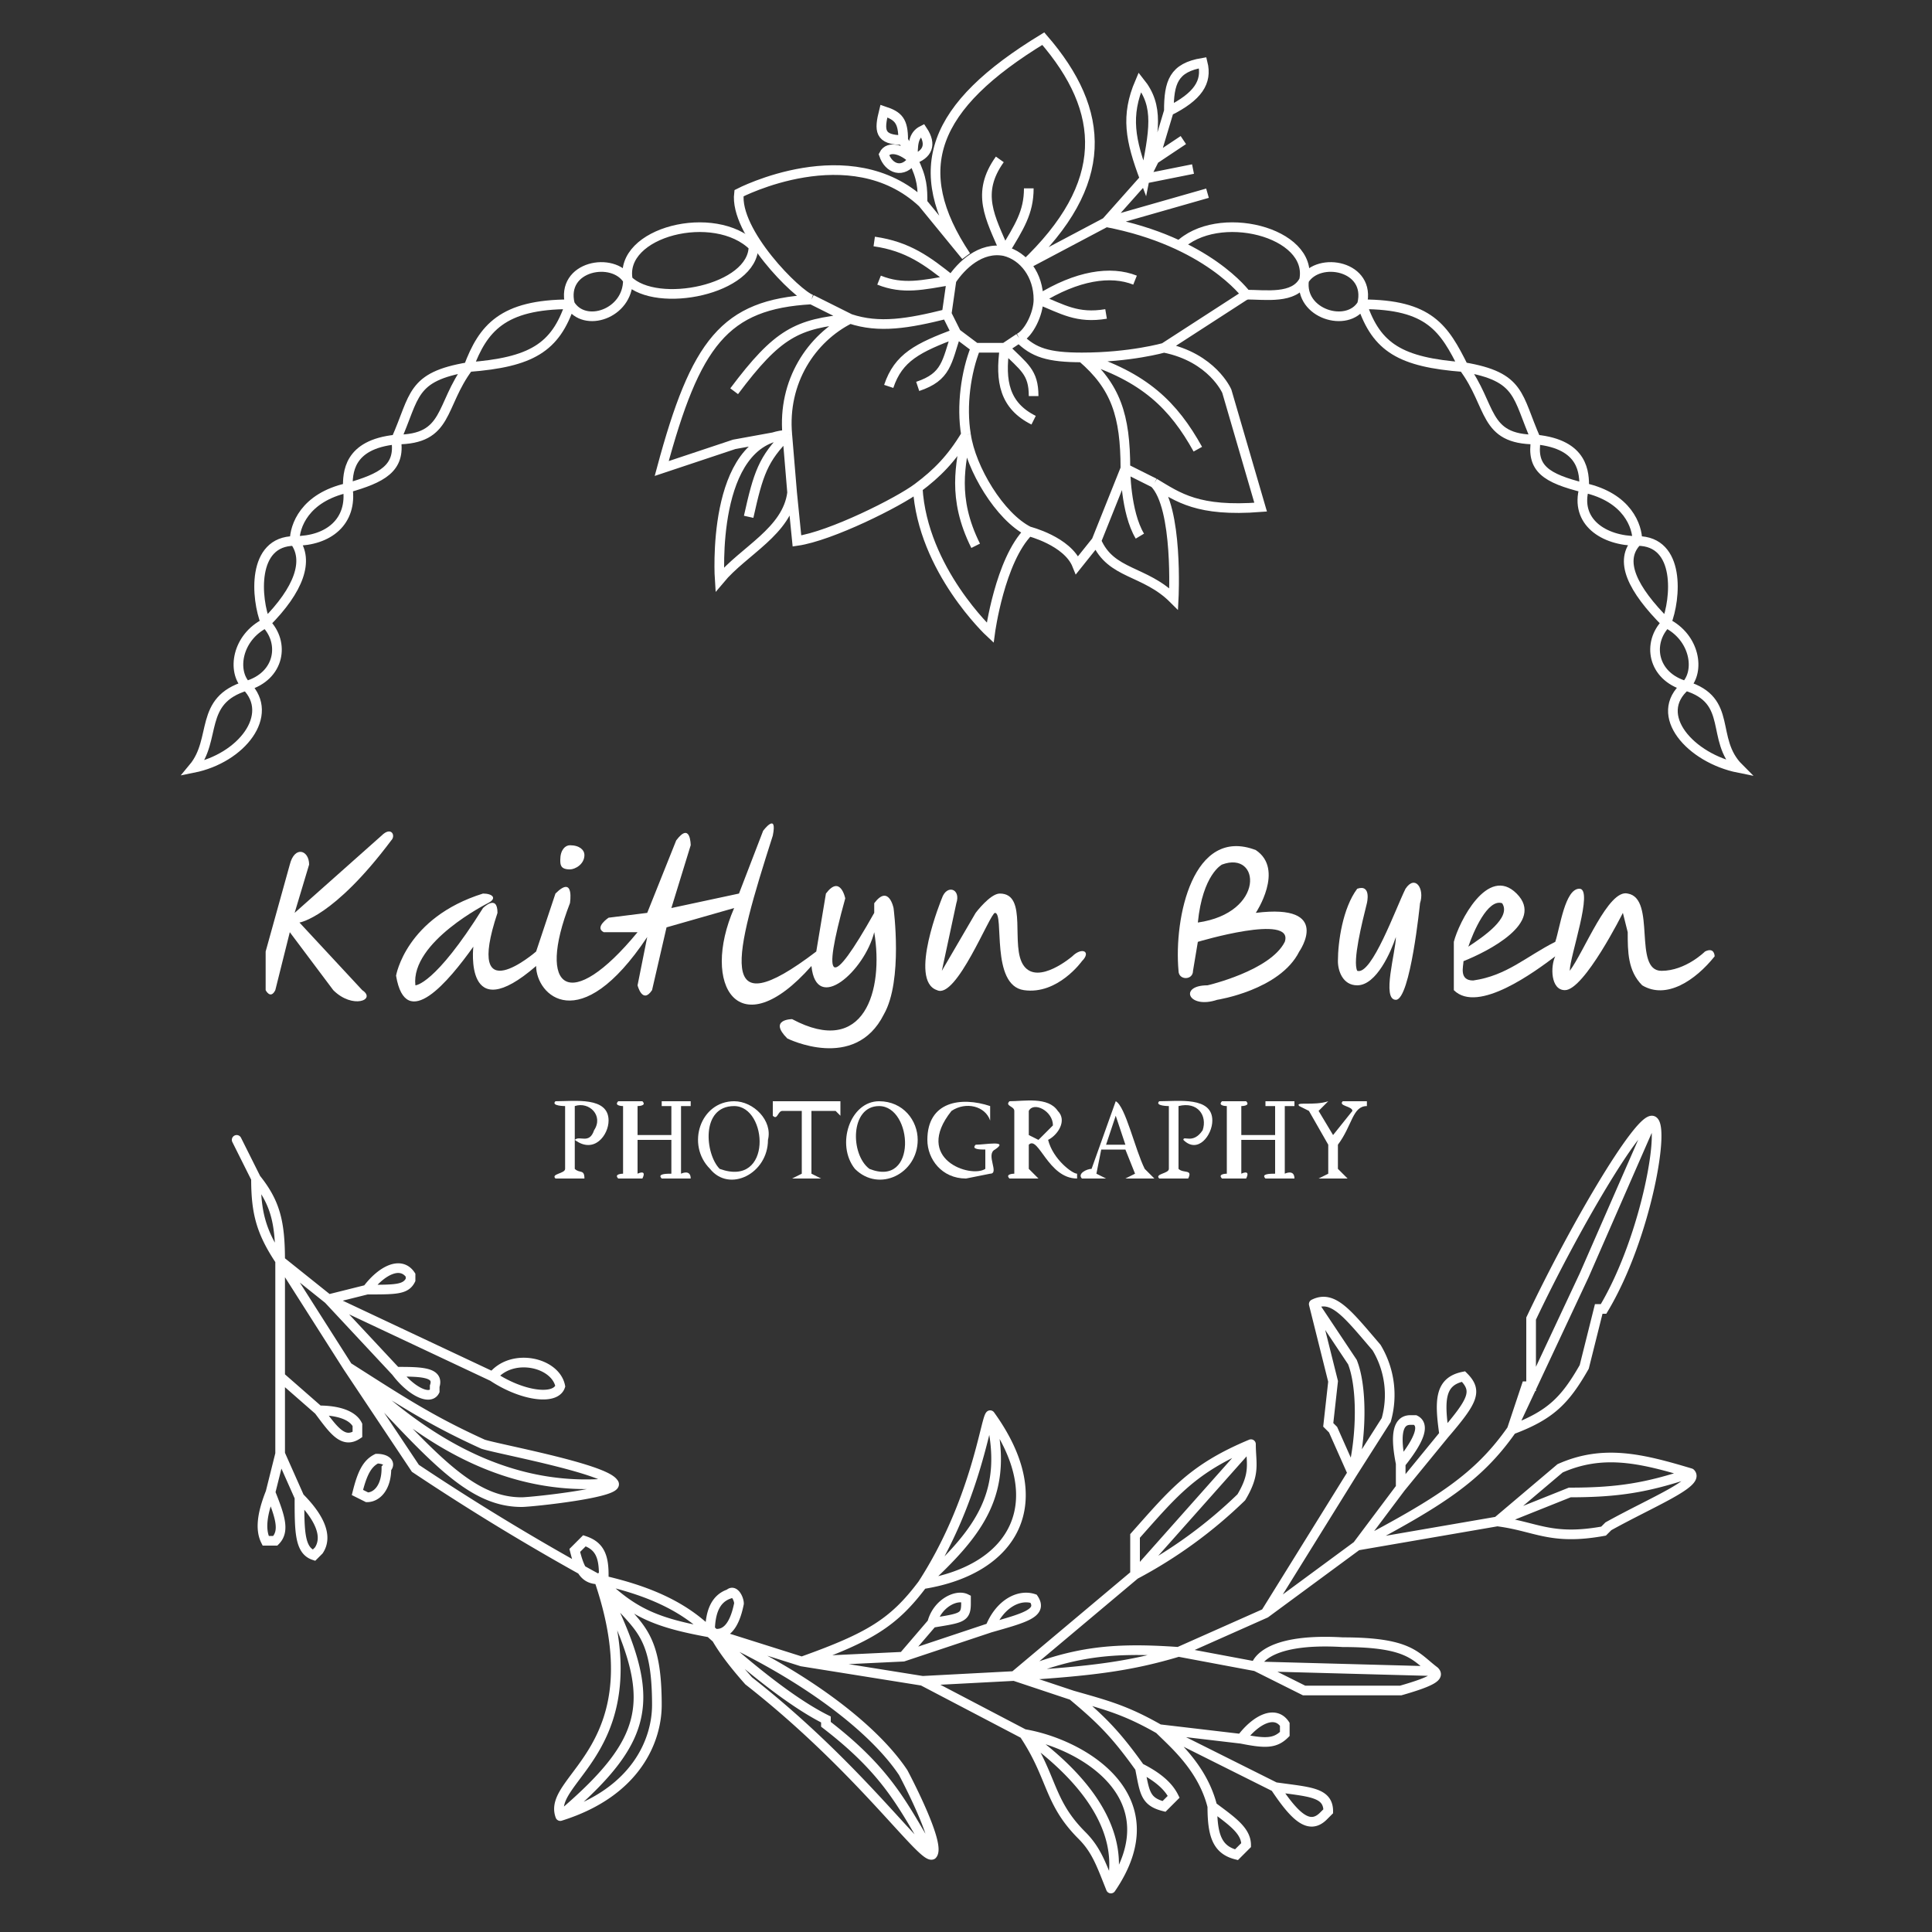
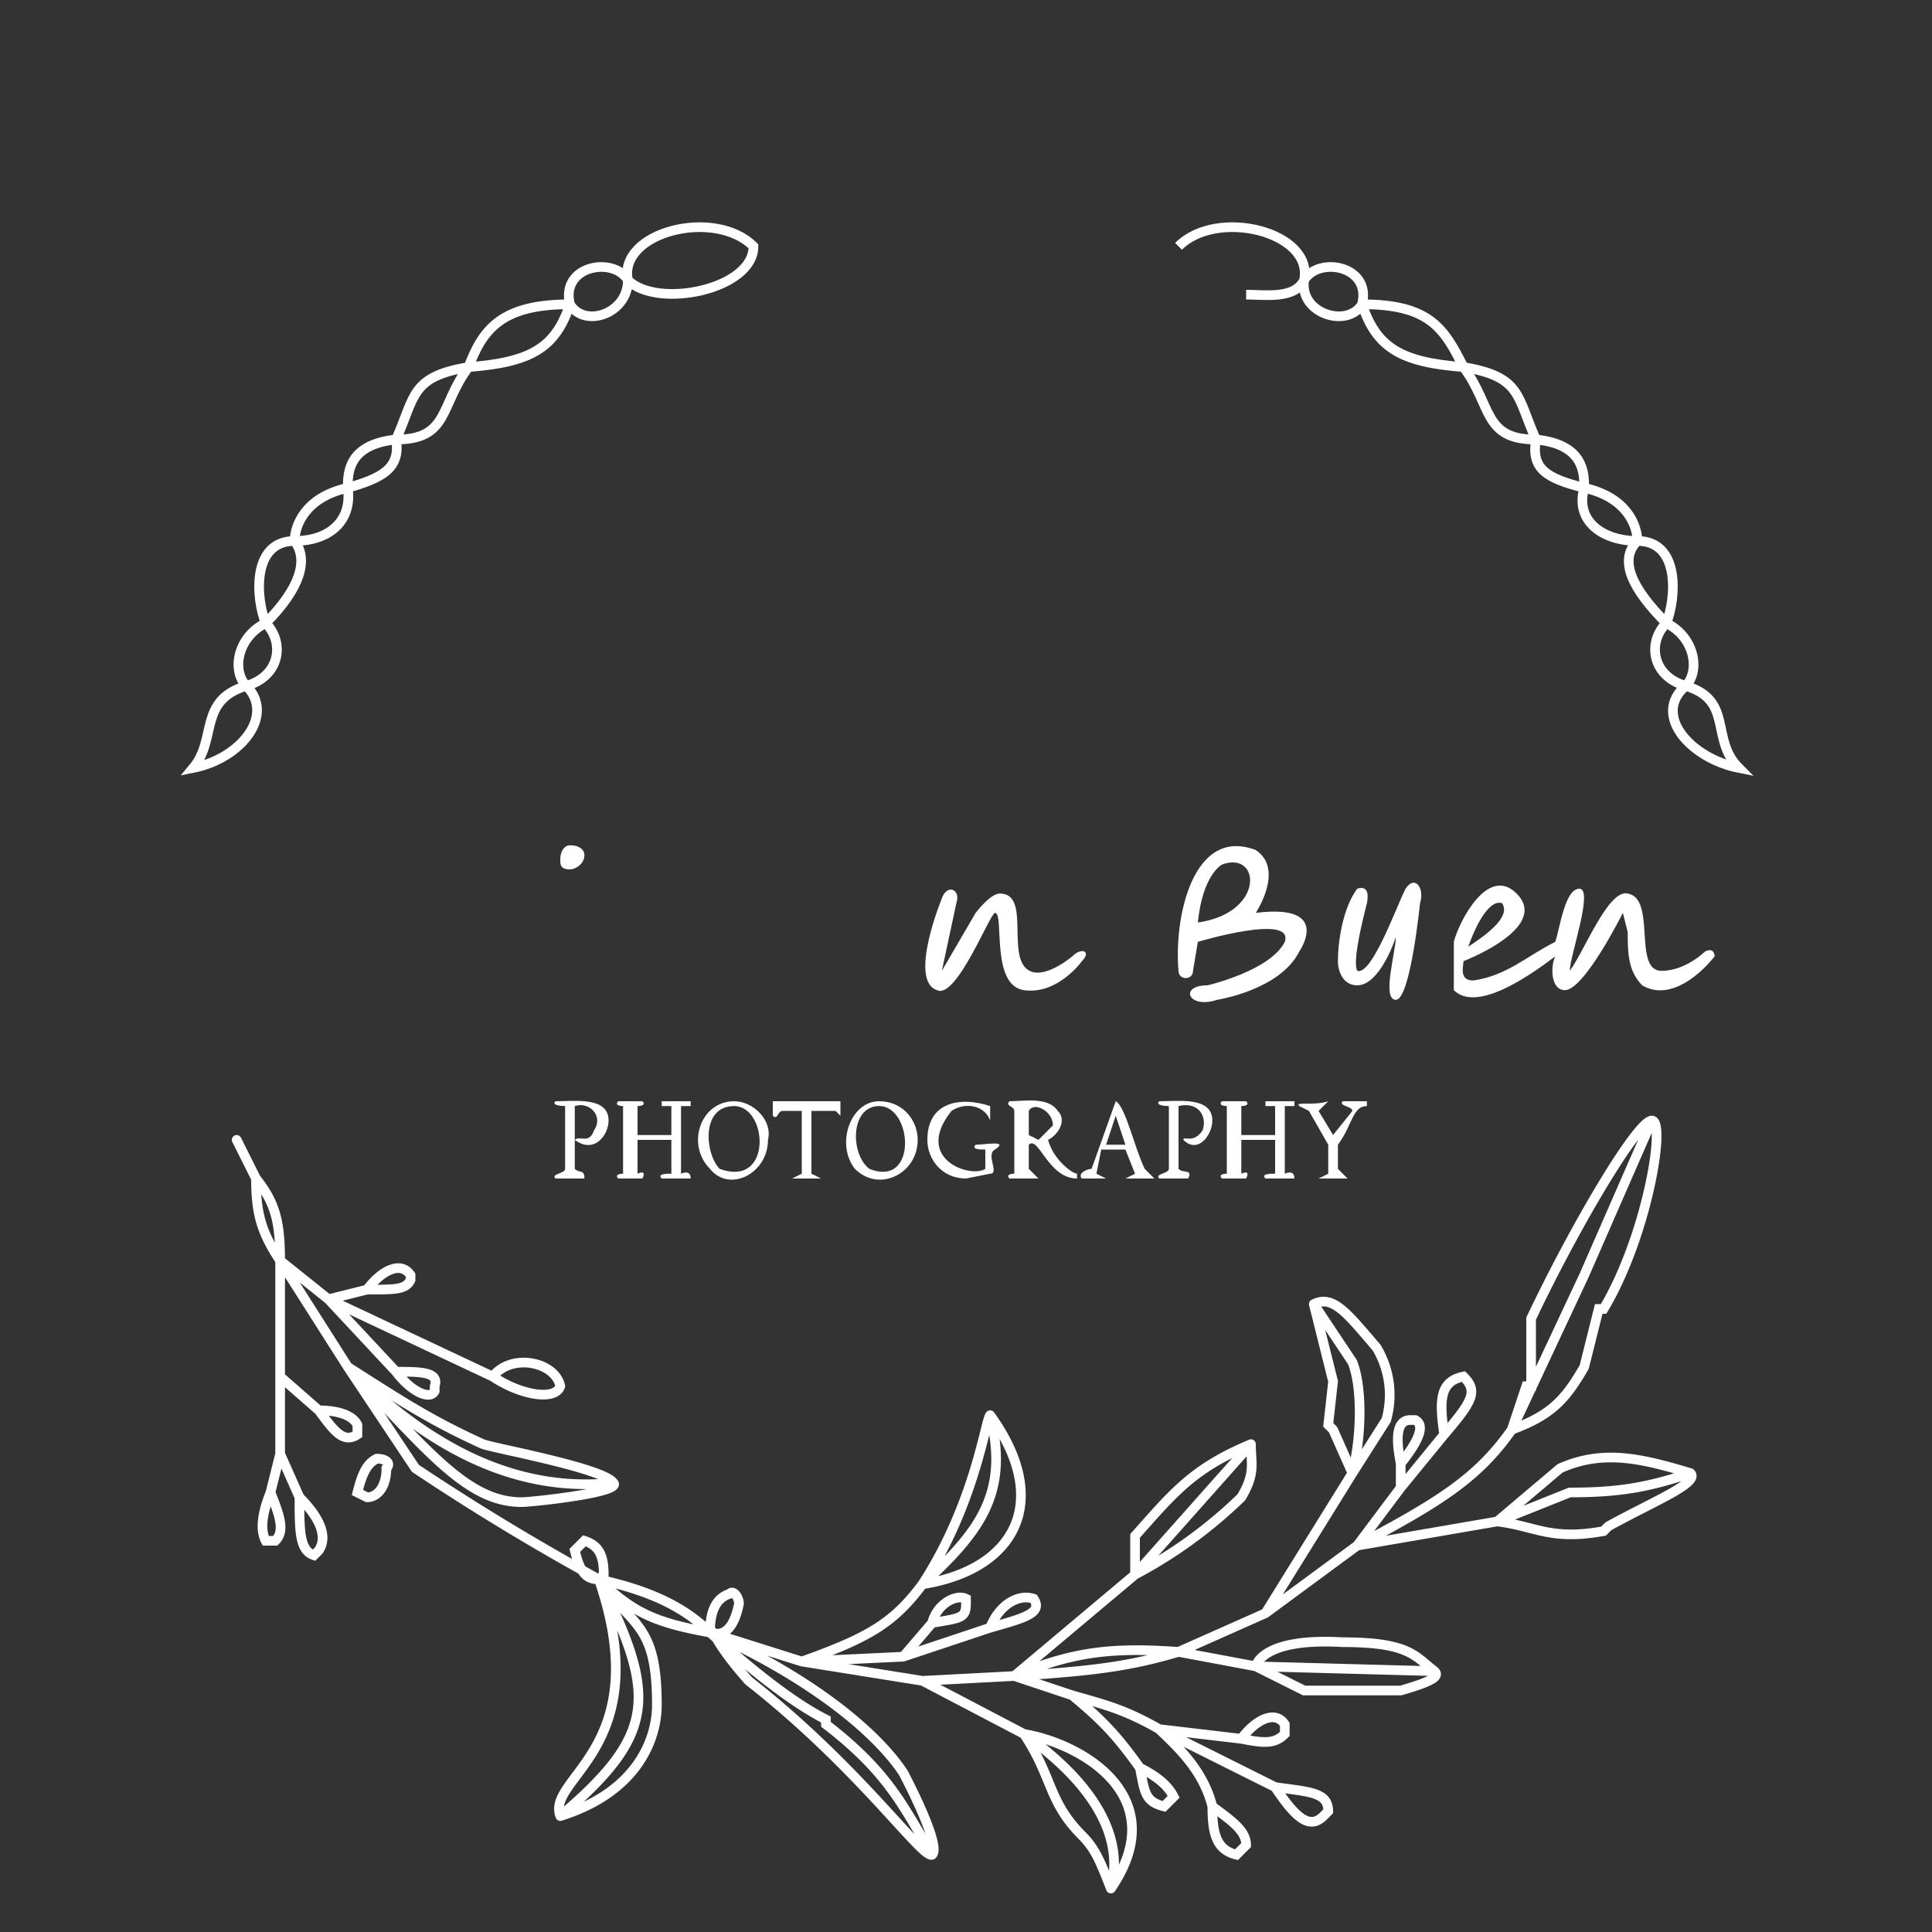
<svg xmlns="http://www.w3.org/2000/svg" width="200" height="200" fill="none" viewBox="0 0 400 400">
  <rect x="0" y="0" width="400" height="400" fill="#333333" stroke="none" />
  <path stroke="white" stroke-linecap="round" stroke-width="2" d="m49 236 4 8m94 94 19 6m-19-6c-6-6-14-9-23-11m23 11c-11-2-16-4-23-11m23 11c20 9 34 20 40 29 0 0 8 15 6 17m-46-46c1-1 0 1 8 10 0 0 0 0 0 0 23 18 36 37 38 36m-46-46c10 9 18 15 24 18v1c13 10 16 17 22 27m-46-46c0-4 1-7 4-8 1-1 2 1 2 2-1 5-3 7-6 6Zm44 10 19-1m-19 1 21 11m-21-11-25-4m78-2 18-8m-18 8c-14-1-22 0-34 5m34-5c-10 3-18 4-34 5m34-5 16 3m21-25-19 14m19-14 29-5m-29 5 9-12m-9 12c17-9 25-14 32-24m-51 38 18-29m0 0 7-11s0 0 0 0a19 19 0 0 0-2-15c-6-7-9-11-13-9m8 35-4-9-1-1 1-9s0 0 0 0l-4-16m8 35c2-8 2-18 0-23l-8-12m38 45 13-11c9-4 17-2 27 1m-40 10c8 1 11 4 22 2l1-1c9-5 19-9 17-11m-40 10 15-6s0 0 0 0c10 0 16-1 25-4m-60 3 9-11m-9 11v-5m9-6c-1-7-1-11 4-12 3 3 2 5-4 12Zm-9 6c-1-5-1-9 2-9h1c2 1 1 4-3 9Zm-30 42s1-6 18-5c14 0 15 3 19 6m-37-1 10 5h20c7-2 8-3 7-4m-37-1h0m-50 2 25-21m-25 21 12 4m13-25v-8c8-9 12-14 24-19m-24 27a96 96 0 0 0 22-16c3-5 2-7 2-11m-24 27 24-27m-37 52c7 2 11 3 18 7m-18-7c6 5 9 8 14 15m4-8 17 2m-17-2 24 12m-24-12c3 3 9 8 11 16m6-14c3-4 7-6 9-3v2c-2 2-4 2-9 1Zm7 10c7 1 11 1 11 5l-1 1c-3 3-6 0-10-6Zm-13 4c4 3 7 5 7 8l-2 2c-4-1-5-4-5-10Zm-15-8c4 2 6 4 7 6l-2 2c-4-1-4-3-5-8Zm-24-7c12 2 31 13 18 32m-18-32c6 9 5 14 12 21 3 3 4 6 6 11m-18-32c7 5 22 17 18 32m-64-47c14-5 19-8 25-16m-25 16 21-1m4-15c19-3 27-17 14-35m-14 35c11-17 13-34 14-35m-14 35c12-11 18-19 14-35m-18 50 18-6m-18 6 6-7m12 1c2-5 6-7 9-6 0 0 0 0 0 0 2 3-2 4-9 6Zm-12-1c1-4 5-6 7-5v1c0 3-1 3-7 4ZM58 261l10 8m-10-8v24m0-24c0-8-1-12-5-17m5 17c-4-6-5-10-5-17m5 17 14 22m30 2-34-16m34 16c4-5 13-3 14 2 0 0 0 0 0 0-1 3-8 2-14-2Zm-34-16 14 15m-14-15 8-2m6 17c5 0 9 0 8 3v1c-1 2-5 0-8-4Zm-6-17c3-4 7-6 9-3v1c-1 2-3 2-9 2Zm-18 34v-16m0 16-2 8m2-8 4 9m-4-25 8 7m0 0c4 0 7 1 8 3v2c-3 2-5-1-8-5Zm58 35a502 502 0 0 1-38-23l-14-21m52 44c7 10 12 9 12 26 0 7-4 18-20 23m8-49c12 35-11 41-8 49m8-49c12 24 12 32-8 49m8-49c-3 0-4-2-5-6l2-2c3 1 4 3 4 7l-1 1Zm189-31c8-3 11-6 15-13 0 0 0 0 0 0l3-12h1c9-15 13-39 10-39m-29 64 3-9h1v-14s0 0 0 0c9-19 22-41 25-41m-29 64 15-32 14-32m-45 114-37-1M56 309c-2 5-2 8-1 10h2c2-2 1-5-1-10Zm6 1c4 4 6 8 4 11l-1 1c-3-1-3-5-3-12Zm10-27c11 7 17 11 28 16 0 0 0 0 0 0 3 1 25 5 27 8m-55-24c17 18 25 28 36 28 0 0 0 0 0 0 2 0 21-2 19-4m-55-24c18 18 36 26 55 24m-53 2c1-4 2-6 4-7 2 0 3 1 2 2 0 4-2 6-4 6l-2-1Z" />
  <path stroke="white" stroke-width="2" d="M118 63c-14 0-18 5-21 13m21-13c-3 9-8 12-21 13m21-13c-2-8 9-10 12-5m-12 5c3 5 12 2 12-5M97 76c-12 2-11 6-15 15m15-15c-6 8-4 15-15 15m0 0c-10 1-10 7-10 10m10-10c1 6-3 8-10 10m0 0c-9 2-11 8-11 11m11-11c1 7-4 11-11 11m0 0c-9 0-8 12-6 17m6-17c3 4 1 10-6 17m0 0c-6 3-7 10-4 13m4-13c4 4 3 11-4 13m0 0c-10 3-6 11-11 17 10-2 17-11 11-17Zm79-84c-2-10 18-15 26-7 0 9-20 13-26 7Zm114-7c8-8 28-3 26 7m12 5c14 0 17 5 21 13m-21-13c3 9 8 12 21 13m-21-13c2-8-9-10-12-5m12 5c-3 5-13 2-12-5m33 18c12 2 11 6 15 15m-15-15c6 8 4 15 15 15m0 0c10 1 10 7 10 10m-10-10c-1 6 2 8 10 10m0 0c9 2 11 8 11 11m-11-11c-2 7 4 11 11 11m0 0c9 0 8 12 6 17m-6-17c-4 4-1 10 6 17m0 0c6 3 7 10 4 13m-4-13c-4 4-3 11 4 13m0 0c10 3 5 11 11 17-10-2-18-11-11-17Zm-79-84c-2 4-8 3-12 3" />
-   <path stroke="white" stroke-width="2" d="M208 52c-5-1-9 3-11 6m11-6c-3-7-6-12-1-19m1 19c4 1 7 5 7 10m-7-10c3-5 5-8 5-13m-5 33h-6m6 0c-1 7 0 12 6 15m-6-15 3-2m-3 2c4 4 6 5 6 10m15-36-17 9c18-17 17-32 4-47-23 14-28 27-16 45l-9-11m38 4c21 4 29 15 29 15l-17 11m-12-26 8-9m-8 9 21-6m-9 32s-7 2-17 2m17-2c10 2 13 9 13 9l7 24c-13 1-17-2-22-5m-28-30c2-1 4-5 4-8m-4 8c3 3 6 4 13 4m-9-12c8-5 15-6 20-4m-20 4c5 2 8 4 14 3m-38-23c-15-14-38-2-38-2-1 8 12 21 15 22m23-20c0-3 0-5-2-9m7 32 1-7m-1 7c-8 2-14 3-20 1m20-1 2 4m-1-11c-5-4-9-7-16-8m16 8c-6 1-10 2-15 0m42 16c7 6 9 12 9 23m-9-23c13 4 19 10 24 19m-15 4 6 3m-6-3s0 9 3 14m-3-14-6 15m-14-2c-6-3-12-13-13-20m13 20s8 2 10 7l4-5m-14-2c-6 6-8 21-8 21s-14-13-15-30m12-29c-2 5-3 12-2 18m2-18-4-3m-22-3c-8 4-14 13-13 24m13-24-8-4m8 4c-11 1-15 3-24 15m11 9 1 12m-1-12-11 2-15 5c7-26 13-34 31-35m-5 28c-16 1-14 30-14 30 5-6 14-10 15-18m-1-12c-5 5-6 8-8 17m9-5 1 10c7-1 21-8 25-11m10-11c-3 5-6 8-10 11m10-11c-1 6-3 13 2 23m-4-44c-8 3-12 5-14 11m14-11c-2 6-2 9-8 11m49 20c5 5 4 24 4 24-6-6-13-5-16-12m10-75c-3-8-4-13-1-20 4 5 3 10 1 20Zm0 0 10-2m-10 2 2-4m3-10c0-6 1-9 7-10 1 4-1 7-7 10Zm0 0-3 10m0 0 6-4m-58 0c-5 0-5-2-4-6 3 1 4 2 4 6Zm0 0 2 4m0 0c-2 3-5 2-6-1 1-2 4-1 6 1Zm0 0c0-3 0-5 2-6 2 3 1 5-2 6Z" />
  <path fill="white" d="M289 207c3 0 5-20 5-20 1-3-1-6-3-3-2 4-7 18-10 17-1-2 1-10 2-14 0 0 1-4-2-3-3 4-4 11-4 15 0 2 1 5 4 5 4 0 7-7 8-10 0 3-3 13 0 13Z" />
  <path fill="white" fill-rule="evenodd" d="M314 185c-6-6-12 6-13 10v10c5 5 17-4 21-7-1 2-1 7 2 7 4 0 12-16 12-16l1 4c0 4 0 8 3 11 5 3 11-1 15-6 0 0 0-2-2-1 0 0-4 4-9 4-6 0-1-15-7-16-4-1-9 12-12 16 0-3 5-17 2-17s-4 8-5 11c-6 3-10 7-17 8-3 0-2-3-2-4 5-2 17-8 11-14Zm-3 2c-3-1-6 6-7 9 3-2 9-6 7-9Z" />
-   <path fill="white" d="M60 179c1-4 4-3 4 0l-3 10 18-16c2-2 3 0 2 1-12 16-19 17-19 17l13 14c3 2-2 4-6 0l-9-12-3 12c-1 2-2 0-2 0v-8l5-18Zm40 6c2 0 3 1 1 2 0 0-16 8-15 17 0 0 4 0 14-16 0 0 3-3 3 1-7 21 8 8 8 8l4-12c4-4 3 2 3 2-7 18 0 23 14 6h-7c-2-1 1-3 1-3l8-1 6-15c3-4 3 1 3 1l-4 13 14-3 5-13s3-4 2 1c-8 25-12 40 9 24l2-12c3-4 4 1 4 1-5 18-3 19 6 3v-2c3-4 4 1 4 1s2 15-2 22c-6 12-20 5-20 5-4-4 1-4 1-4 15 8 19-6 17-18-2 8-12 17-13 7-15 17-23 4-16-12l-14 4-3 13c-2 3-3-1-3-1l2-10c-14 21-23 12-23 6-15 13-13-4-13-4-5 7-14 18-16 6 0 0 2-12 18-17Z" />
  <path fill="white" d="M121 177c0 2-2 3-3 3-2 0-2-1-2-2 0-2 1-3 2-3 2 0 3 1 3 2Zm74 9c1-3 4-2 3 1l-3 14 7-12s3-4 5-4c6 0 2 11 5 15s10-2 10-2c2-2 4-1 2 1 0 0-5 7-12 6s-4-16-6-16c-1 0-8 18-12 16-6-2 1-19 1-19Z" />
-   <path fill="white" fill-rule="evenodd" d="M244 201c0 2 3 2 3 0l1-6s20-6 18 0c-3 6-16 9-16 9-6 0-4 5 2 3 0 0 13-2 17-10 0 0 7-10-9-8 0 0 6-9 0-13-13-5-17 14-16 25Zm4-10c1-10 5-12 5-12 8-3 9 10-5 12Z" />
+   <path fill="white" fill-rule="evenodd" d="M244 201c0 2 3 2 3 0l1-6s20-6 18 0c-3 6-16 9-16 9-6 0-4 5 2 3 0 0 13-2 17-10 0 0 7-10-9-8 0 0 6-9 0-13-13-5-17 14-16 25Zm4-10c1-10 5-12 5-12 8-3 9 10-5 12" />
  <path fill="white" d="m275 243-2 1h6l-2-2v-5c3-4 3-8 6-8v-1h-5c-1 1 2 1 2 2l-4 5-3-5 2-2c-3 1-7 0-6 1l2 1 4 7v6Z" />
  <path fill="white" fill-rule="evenodd" d="M224 244c-1-1 1-2 2-2l5-14c2 1 4 10 6 14l2 2h-6l2-1-2-5h-5l-1 5 2 1h-5Zm9-7h-4l2-6 2 6Zm-10 7c-6 0-8-9-10-7v5l2 2h-6c-1-1 1-1 1-1v-13c0-1-2-1-1-2 3 0 8-1 10 2 2 2 0 5-2 6 1 4 5 7 6 7v1Zm-8-8-2-1v-5c1-2 5 0 5 3l-3 3Z" />
  <path fill="white" d="M192 236c0 4 3 8 8 8l5-1c2 0-1-4 1-5 3-2-2-1-4-1-1 1 1 1 2 1v4c-3 2-15-2-7-12 3-2 7-1 8 2v-3c-6-2-13-1-13 7Zm-32-8v3c1 1 1-1 2-1h4v13l-2 1h6l-2-1v-13h5l1 1v-3h-14Z" />
  <path fill="white" fill-rule="evenodd" d="M147 242c-5-5-2-14 5-14 4 0 8 4 7 8 0 7-8 11-12 6Zm5-13c-7 0-6 10-3 13 11 4 10-13 3-13Zm25 13c-4-5-1-14 5-14 5 0 8 4 8 8 0 7-8 11-13 6Zm5-13c-6 0-6 10-2 13 10 4 9-13 2-13Z" />
  <path fill="white" d="M129 243s-2 0-1 1h5c1-2-1-1-1-1v-7h7v7c-1 0-3 0-2 1h6c0-2-2-1-2-1v-14h2v-1h-6v1h2v6h-7v-6s2 0 1-1h-5c-1 1 1 1 1 1v14Zm125 0s-2 0-1 1h5c1-2-1-1-1-1v-7h7v7c-1 0-3 0-2 1h6c0-2-2-1-2-1v-14h2v-1h-6v1h2v6h-7v-6s2 0 1-1h-5c-1 1 1 1 1 1v14Zm-137-1c0 1-3 1-2 2h6c0-2-1-1-2-2v-13c3-1 6 2 4 5-1 3-3 1-4 2 4 3 7-1 7-4 0-5-7-4-11-4-1 1 2 1 2 1v13Zm125 0c0 1-3 1-2 2h6c1-2-1-1-2-2v-13c4-1 6 2 5 5-2 3-4 1-4 2 3 3 6-1 6-4 0-5-7-4-11-4-1 1 2 1 2 1v13Z" />
</svg>